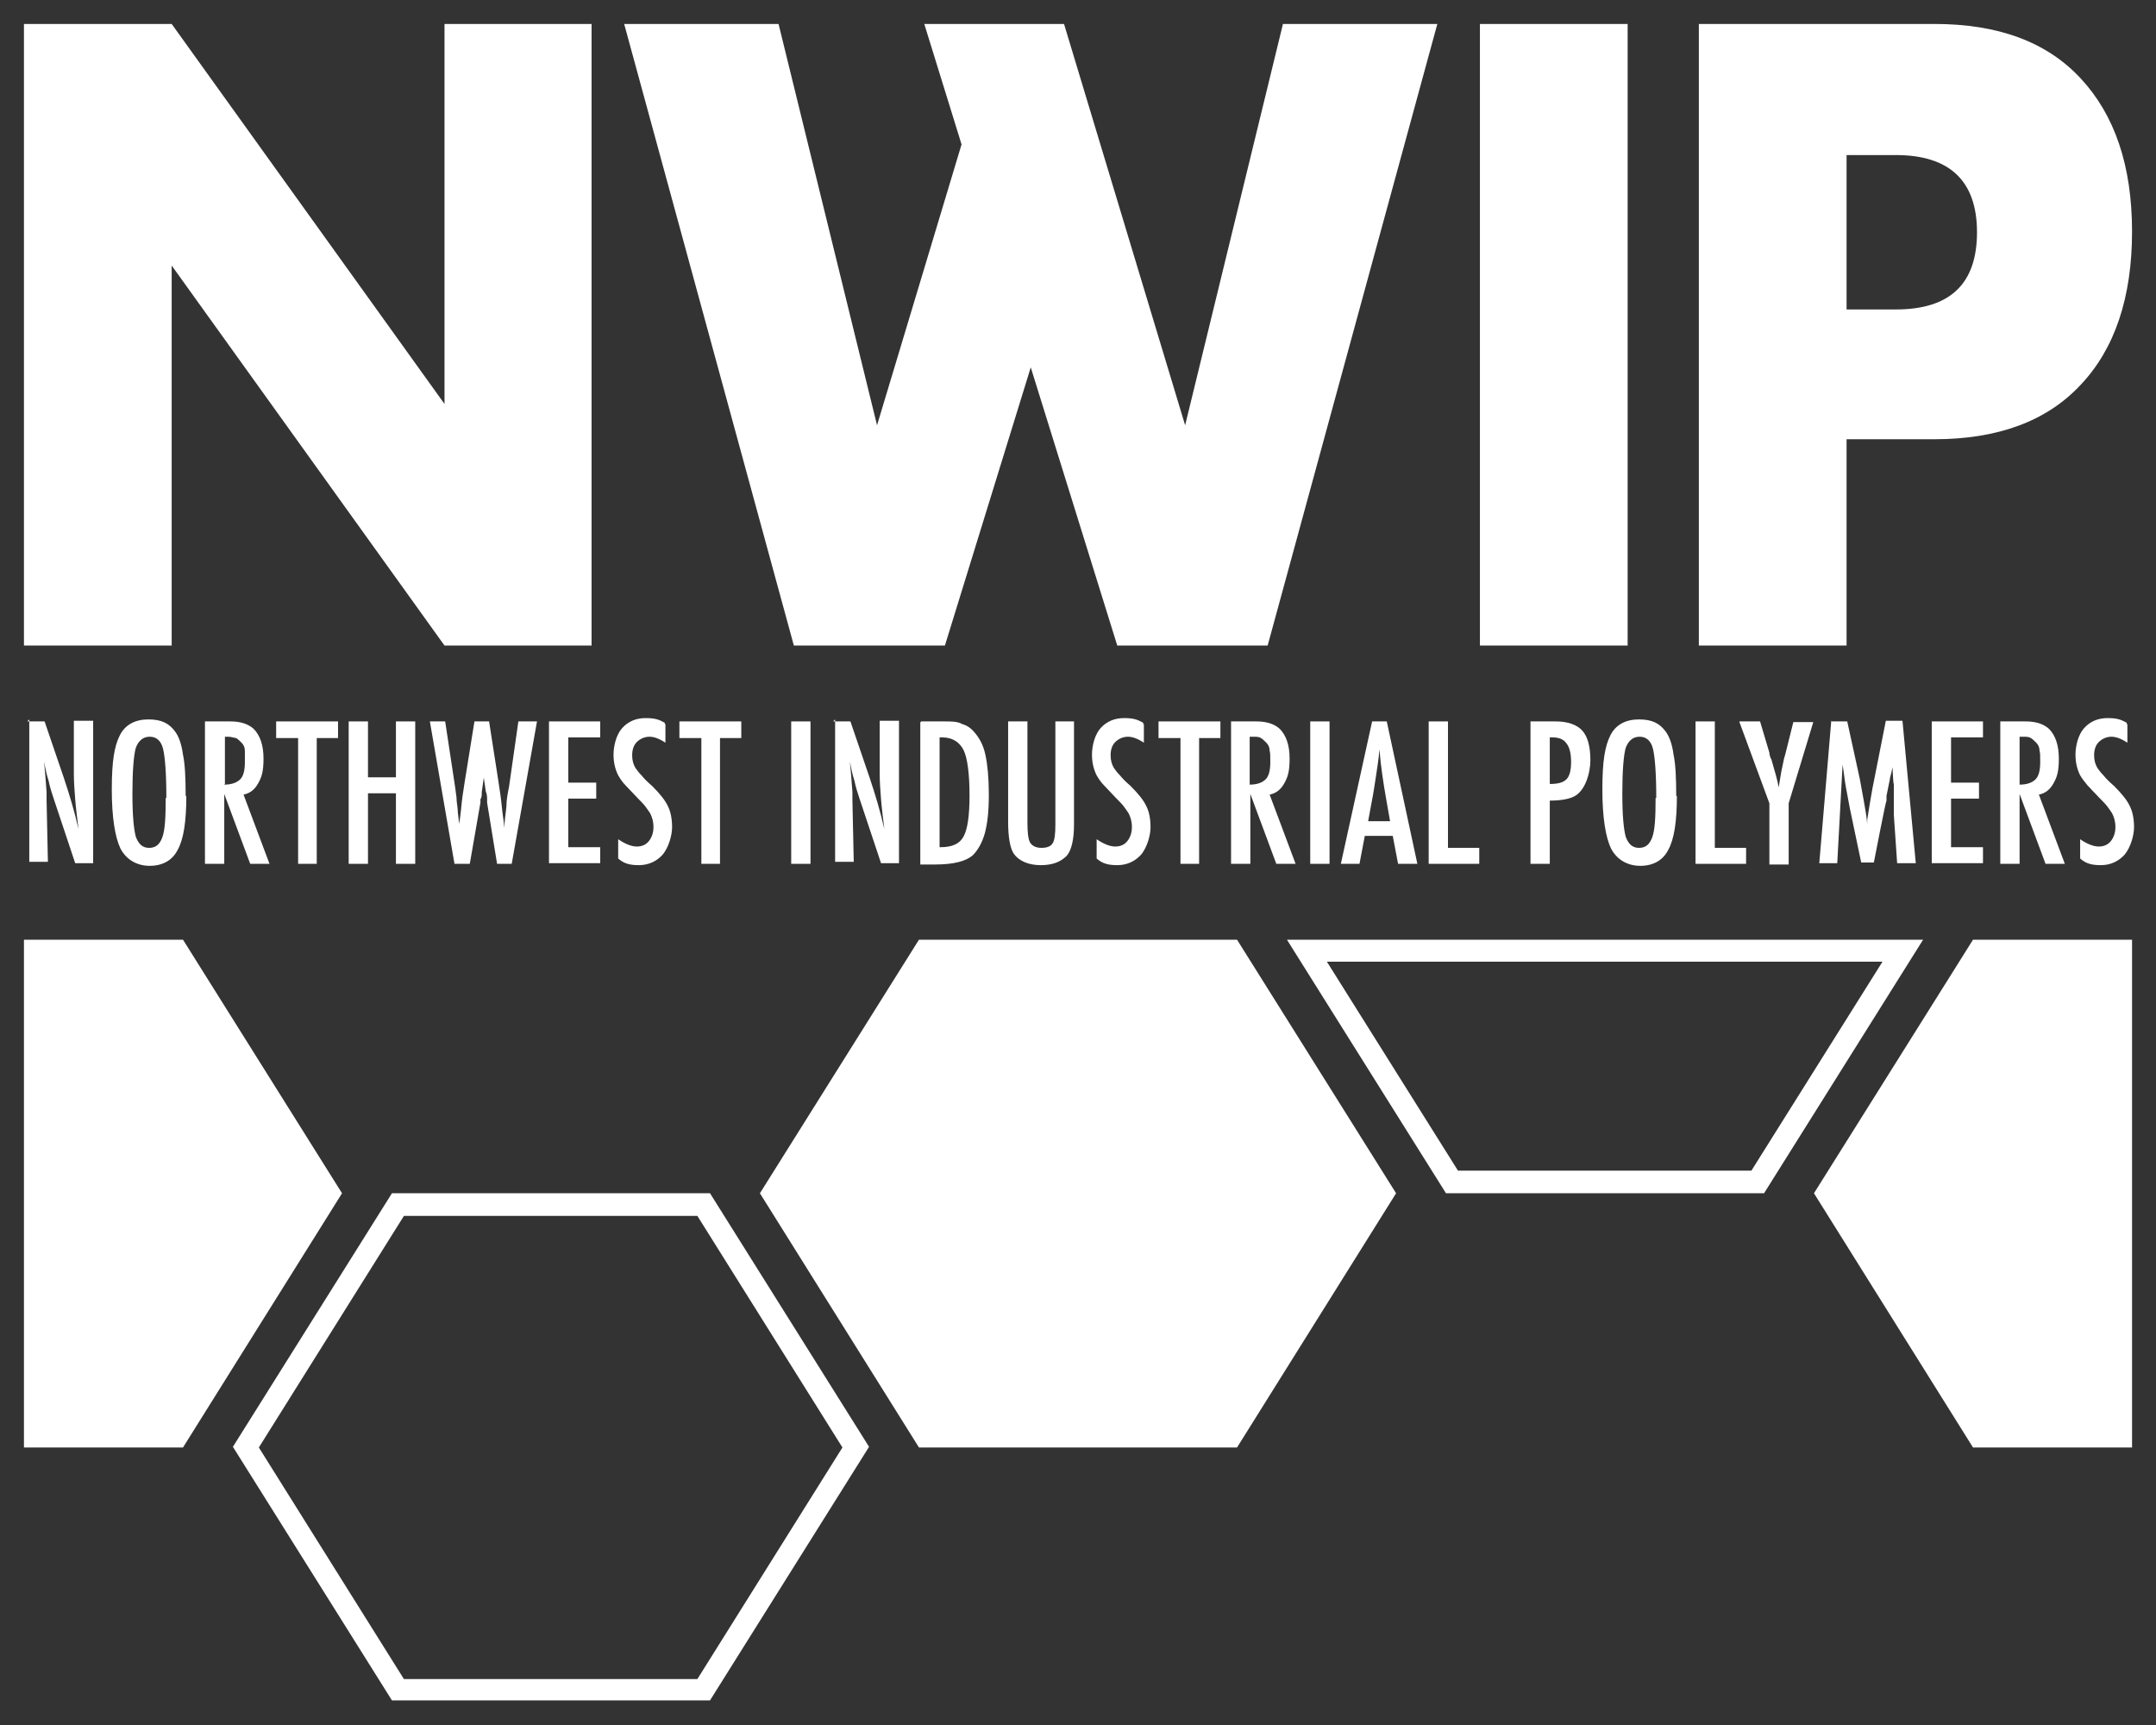
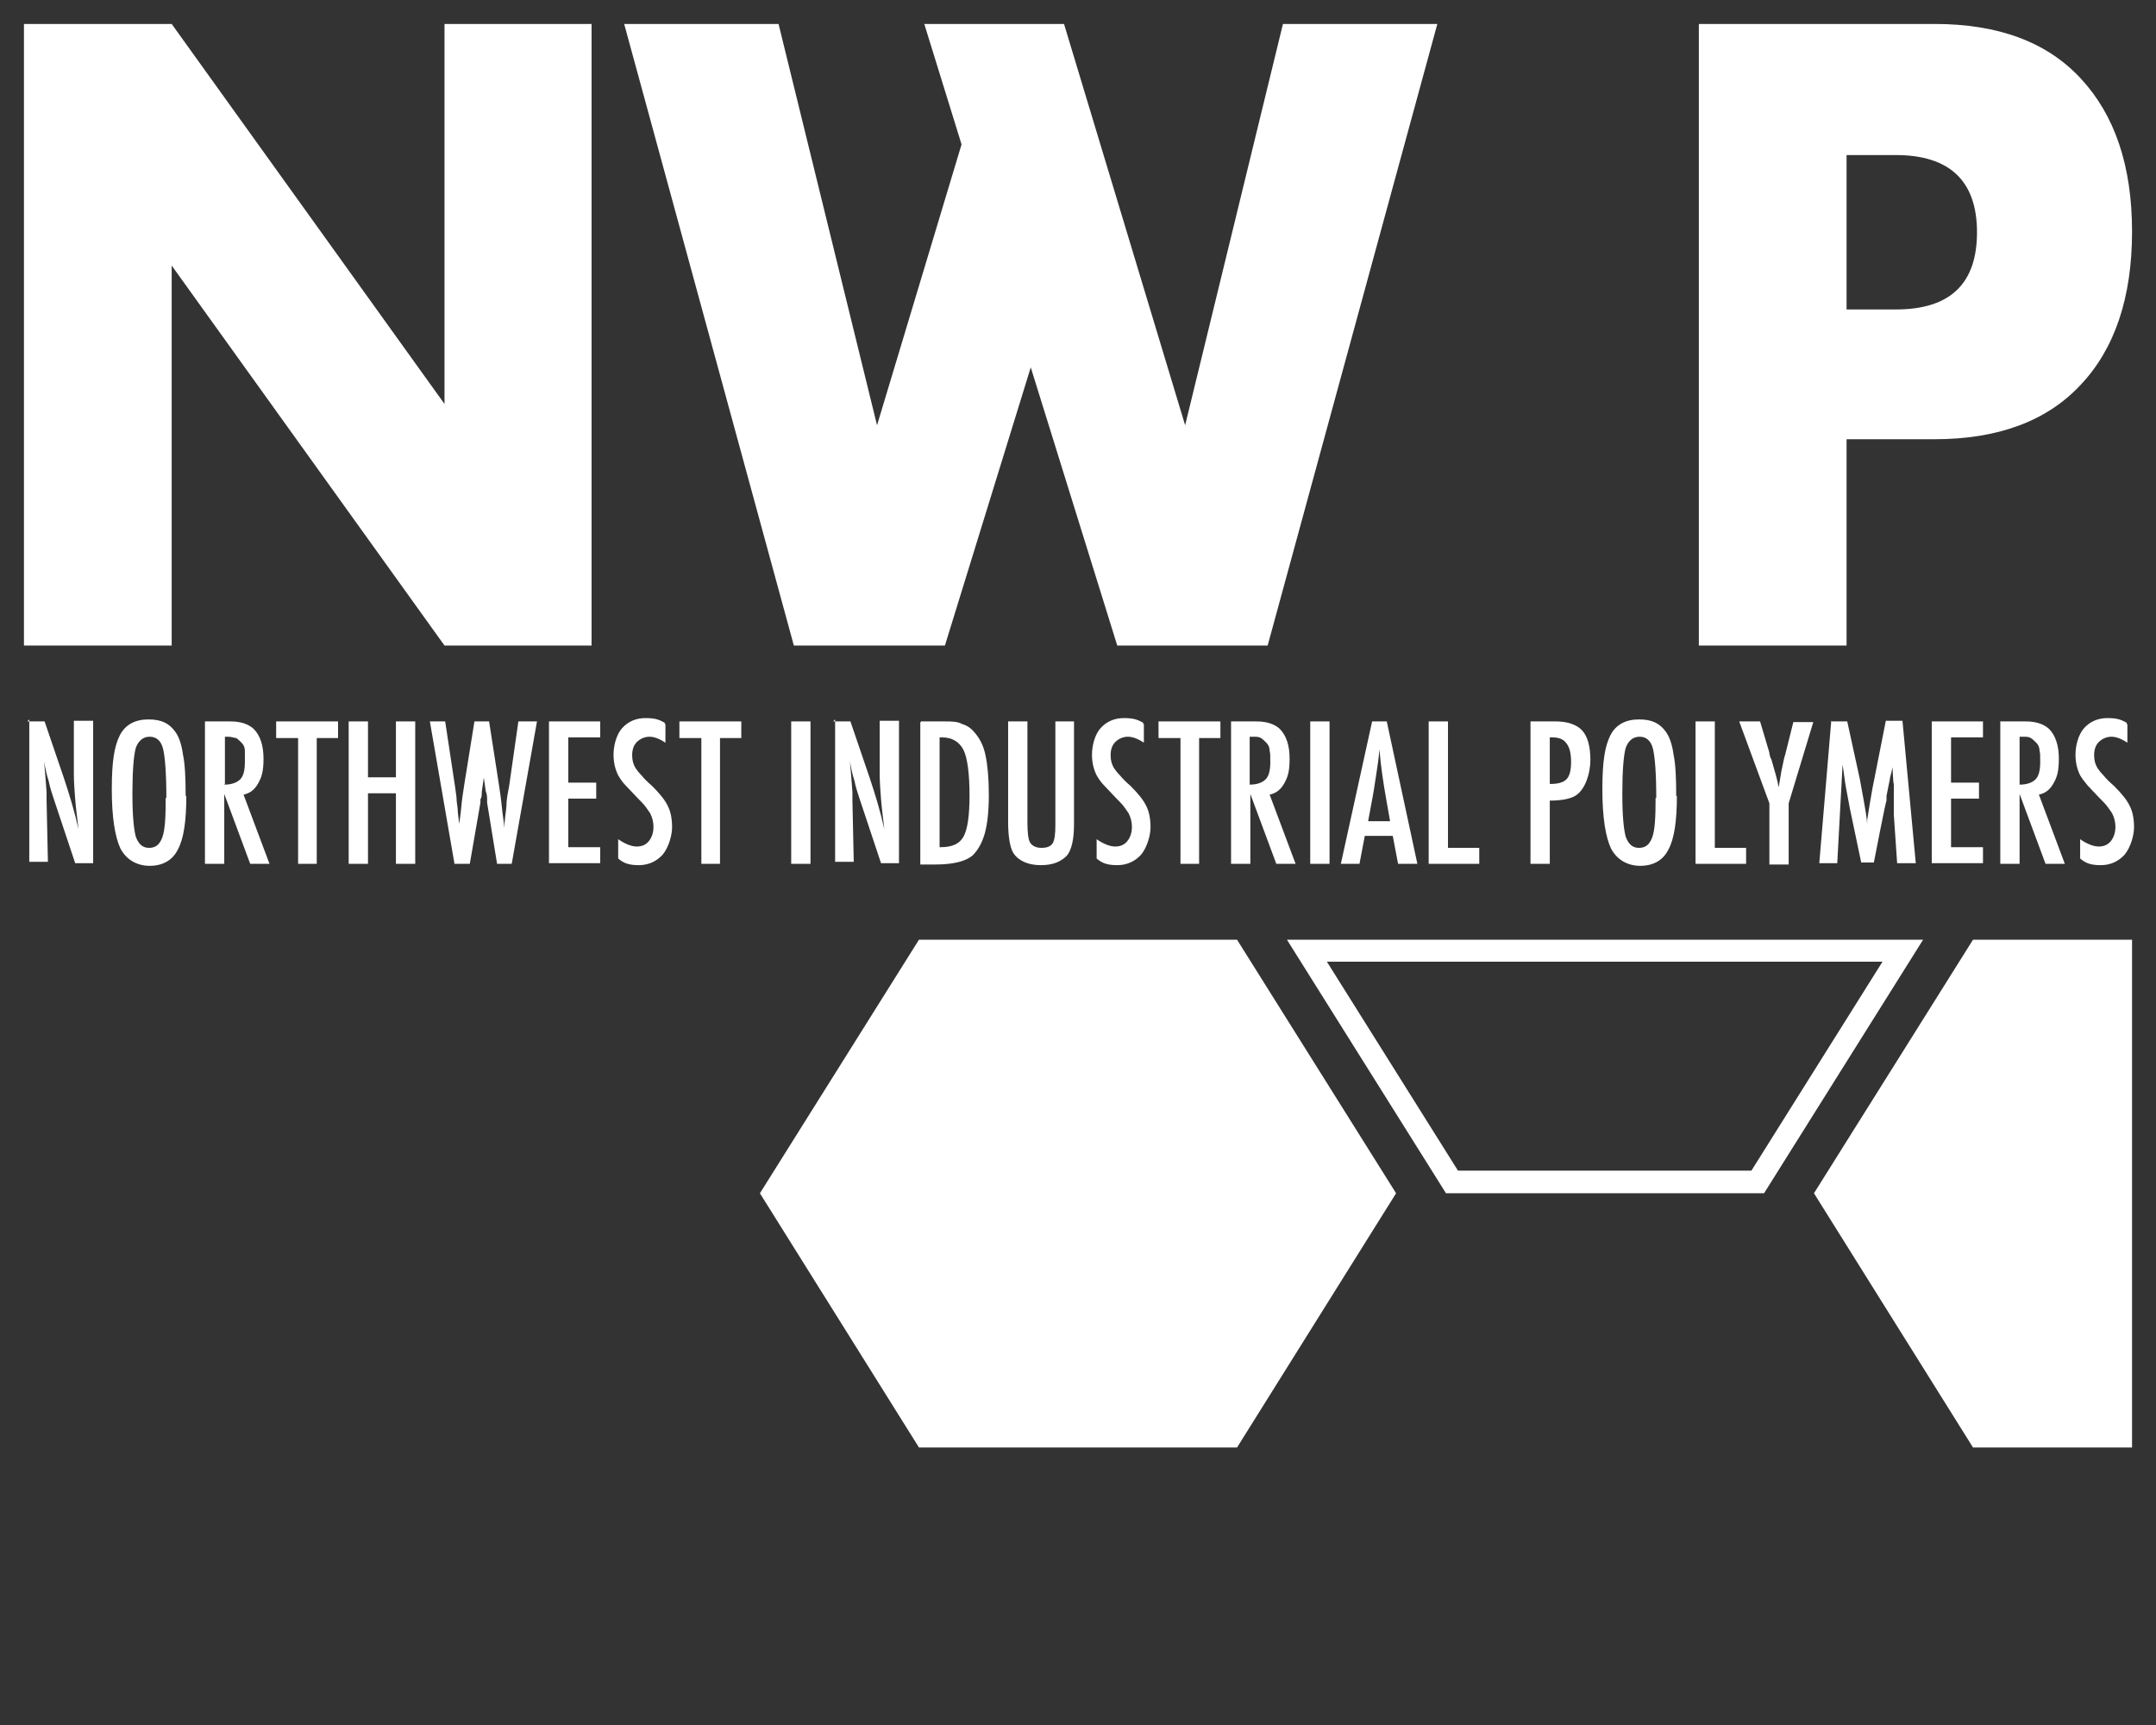
<svg xmlns="http://www.w3.org/2000/svg" id="Layer_1" version="1.1" viewBox="0 0 324 259.2">
  <rect x="0" y="0" width="324" height="259.2" fill="#333333" stroke="none" />
  <defs>
    <style>
      .st0 {
        isolation: isolate;
      }

      .st1 {
        fill: #fff;
      }
    </style>
  </defs>
  <g>
-     <path class="st1" d="M104.8,182.7l21.8,34.8-21.8,34.8h-44.1l-21.8-34.8,21.8-34.8h44.1M106.7,179.3h-47.8l-23.9,38.1,23.9,38.1h47.8l23.9-38.1-23.9-38.1h0Z" />
    <polygon class="st1" points="185.9 141.2 162 141.2 138.1 141.2 114.2 179.3 138.1 217.5 162 217.5 185.9 217.5 209.8 179.3 185.9 141.2" />
    <polygon class="st1" points="272.6 179.3 296.5 217.5 320.4 217.5 320.4 141.2 296.5 141.2 272.6 179.3" />
-     <polygon class="st1" points="51.4 179.3 27.5 217.5 3.6 217.5 3.6 141.2 27.5 141.2 51.4 179.3" />
    <path class="st1" d="M282.9,144.5l-19.7,31.4h-44.1l-19.7-31.4h83.5M289,141.2h-95.6l23.9,38.1h47.8l23.9-38.1h0Z" />
  </g>
  <g>
    <g>
      <path class="st1" d="M3.6,97V3.6h22.2l41,57.1V3.6h22.1v93.4h-22.1L25.8,39.9v57.1H3.6Z" />
-       <path class="st1" d="M244.6,3.6v93.4h-22.2V3.6h22.2Z" />
      <path class="st1" d="M277.5,97h-22.2V3.6h35.4c9.6,0,16.9,2.7,22,8.2,5.1,5.5,7.7,13.1,7.7,23s-2.6,17.6-7.7,23c-5.1,5.5-12.5,8.2-22,8.2h-13.2v31ZM277.5,46.5h7.4c8.2,0,12.2-3.9,12.2-11.6s-4.1-11.6-12.2-11.6h-7.4v23.3h0Z" />
    </g>
    <polygon class="st1" points="192.8 3.6 178.1 63.9 159.9 3.6 142.2 3.6 138.9 3.6 144.5 21.7 131.8 63.9 117 3.6 93.8 3.6 119.3 97 142 97 154.9 55.2 167.9 97 190.5 97 216 3.6 192.8 3.6" />
  </g>
  <g class="st0">
    <g class="st0">
      <g class="st0">
        <path class="st1" d="M4,108.4h2.7l2.9,8.5c.8,2.4,1.6,5,2.2,7.7-.2-1.7-.4-3.2-.5-4.5s-.2-2.6-.2-3.8v-8h2.9v21.4h-2.7l-3.2-9.6c-.3-.9-.6-1.8-.8-2.8-.3-.9-.5-1.9-.7-3v-.5c0-.2,0-.4,0-.6v1l.2,2.2.2,2.6v1.2l.2,9.3h-2.8v-21.4l-.3.3Z" />
        <path class="st1" d="M28,119.6c0,3.8-.4,6.5-1.3,8.1-.8,1.6-2.3,2.4-4.2,2.4s-3.5-.9-4.4-2.6c-.8-1.7-1.3-4.6-1.3-8.9s.4-6.5,1.2-8.1c.8-1.6,2.3-2.4,4.3-2.4s3.1.6,4,1.8c.6.8,1,2,1.2,3.5.3,1.4.4,3.5.4,6.2h0ZM25,119.9c0-3.7-.2-6.2-.5-7.4-.3-1.2-1-1.8-2-1.8s-1.7.6-2.1,1.7c-.3,1.1-.5,3.4-.5,6.8s.2,5.3.5,6.5c.4,1.1,1,1.7,2,1.7s1.6-.5,2-1.6.5-3,.5-5.9h.1Z" />
        <path class="st1" d="M30.8,108.4h3.8c1.6,0,2.7.4,3.5,1.1,1,1,1.5,2.5,1.5,4.5s-.3,2.8-.8,3.7c-.5.9-1.2,1.5-2.2,1.7l3.9,10.4h-2.9l-3.9-10.5v10.5h-2.9v-21.4h0ZM33.7,117.9c1.1,0,1.9-.3,2.4-.8s.7-1.4.7-2.6,0-1.2,0-1.7c0-.5-.2-.9-.5-1.2s-.5-.5-.8-.7c-.3,0-.7-.2-1.2-.2h-.5v7.1h0Z" />
        <path class="st1" d="M41.4,108.4h9.4v2.5h-3.2v18.9h-2.8v-18.9h-3.3v-2.5h-.1Z" />
        <path class="st1" d="M52.4,108.4h2.9v8.4h4.2v-8.4h2.9v21.4h-2.9v-10.6h-4.2v10.6h-2.9v-21.4Z" />
        <path class="st1" d="M64.1,108.4h2.8l1.5,9.9.2,1.5c0,.8.2,1.5.2,2.2l.2,1.8v.7-.7c.2-1.2.3-2.3.4-3.3s.3-2,.4-2.8l1.5-9.3h2.2l1.4,9c.2,1.3.4,2.6.5,3.7s.3,2.2.4,3.3c0-1.1.2-2.1.3-3.2,0-1,.2-2,.4-3l.2-1.4,1.2-8.4h2.8l-3.8,21.4h-2.2l-1.5-9.2v-.5c0-.3,0-.7-.2-1.2l-.3-2.1v-.7c0-.3,0-.8,0-1.3v-.9c0,.2,0,.4,0,.6v.4c0,.6,0,1.1,0,1.4v.6l-.3,2.1c0,.5,0,.8-.2,1.1v.5l-1.6,9.2h-2.3l-3.7-21.4h-.2Z" />
        <path class="st1" d="M82.5,108.4h7.7v2.4h-4.8v6.8h4.2v2.4h-4.2v7.3h4.8v2.4h-7.7v-21.4h0Z" />
        <path class="st1" d="M100,108.8v2.8c-.9-.6-1.7-.9-2.4-.9s-1.4.3-1.9.8-.7,1.2-.7,2,.2,1.4.5,1.9c.2.3.5.7.9,1.1.4.5.9,1,1.6,1.6,1.2,1.2,2,2.2,2.4,3.1.4.8.6,1.9.6,3.1s-.5,3-1.4,4.1c-.9,1-2.1,1.6-3.6,1.6s-2.3-.3-3.1-1v-2.9c1,.7,2,1.1,2.8,1.1s1.4-.3,1.8-.8.7-1.2.7-2.1-.2-1.5-.5-2.1c-.2-.3-.4-.6-.7-1-.3-.4-.7-.8-1.2-1.3s-1.3-1.4-1.8-1.9-.8-1-1.1-1.5c-.4-.8-.7-1.8-.7-3.1s.4-3,1.3-4,2.1-1.5,3.5-1.5,2,.2,2.9.7v.2Z" />
        <path class="st1" d="M102,108.4h9.4v2.5h-3.2v18.9h-2.8v-18.9h-3.3v-2.5h0Z" />
        <path class="st1" d="M118.9,108.4h2.9v21.4h-2.9v-21.4Z" />
        <path class="st1" d="M125.1,108.4h2.7l2.9,8.5c.8,2.4,1.6,5,2.2,7.7-.2-1.7-.4-3.2-.5-4.5s-.2-2.6-.2-3.8v-8h2.9v21.4h-2.7l-3.2-9.6c-.3-.9-.6-1.8-.8-2.8-.3-.9-.5-1.9-.7-3v-.5c0-.2,0-.4,0-.6v1l.2,2.2.2,2.6v1.2l.2,9.3h-2.8v-21.4l-.3.3Z" />
        <path class="st1" d="M138.4,108.4h3.5c1.1,0,2,0,2.7.4.7.2,1.3.6,1.8,1.2.8.9,1.4,2,1.7,3.5.3,1.4.5,3.4.5,5.9s-.2,4.3-.6,5.8c-.4,1.4-1,2.5-1.8,3.3-1,.9-2.9,1.4-5.6,1.4h-2.3v-21.4h.1ZM141.3,127.3c1.8,0,2.9-.5,3.5-1.6s.9-3.1.9-6.2-.3-5.6-.9-6.8c-.6-1.2-1.7-1.9-3.2-1.9h-.4v16.5h0Z" />
        <path class="st1" d="M151.6,108.4h2.8v15.1c0,1.5.1,2.6.4,3.1.3.5.9.8,1.7.8s1.4-.2,1.7-.7.4-1.4.4-2.8v-15.5h2.8v15.5c0,2.3-.4,3.9-1.1,4.7-.9.9-2.1,1.4-3.9,1.4s-3.3-.6-4.1-1.8c-.5-.8-.8-2.4-.8-4.7v-15.1h.1Z" />
        <path class="st1" d="M171.9,108.8v2.8c-.9-.6-1.7-.9-2.4-.9s-1.4.3-1.9.8-.7,1.2-.7,2,.2,1.4.5,1.9c.2.3.5.7.9,1.1.4.5.9,1,1.6,1.6,1.2,1.2,2,2.2,2.4,3.1.4.8.6,1.9.6,3.1s-.5,3-1.4,4.1c-.9,1-2.1,1.6-3.6,1.6s-2.3-.3-3.1-1v-2.9c1,.7,2,1.1,2.8,1.1s1.4-.3,1.8-.8c.4-.5.7-1.2.7-2.1s-.2-1.5-.5-2.1c-.2-.3-.4-.6-.7-1s-.7-.8-1.2-1.3-1.3-1.4-1.8-1.9-.8-1-1.1-1.5c-.4-.8-.7-1.8-.7-3.1s.4-3,1.3-4c.9-1,2.1-1.5,3.5-1.5s2,.2,2.9.7v.2Z" />
        <path class="st1" d="M174,108.4h9.4v2.5h-3.2v18.9h-2.8v-18.9h-3.3v-2.5h0Z" />
        <path class="st1" d="M185,108.4h3.8c1.6,0,2.7.4,3.5,1.1,1,1,1.5,2.5,1.5,4.5s-.3,2.8-.8,3.7c-.5.9-1.2,1.5-2.2,1.7l3.9,10.4h-2.9l-3.9-10.5v10.5h-2.9v-21.4h0ZM187.8,117.9c1.1,0,1.9-.3,2.4-.8s.7-1.4.7-2.6,0-1.2-.1-1.7c0-.5-.2-.9-.5-1.2s-.5-.5-.8-.7-.7-.2-1.2-.2h-.5v7.1h0Z" />
        <path class="st1" d="M196.9,108.4h2.9v21.4h-2.9v-21.4Z" />
        <path class="st1" d="M206.2,108.4h2.2l4.6,21.4h-2.9l-.8-4.2h-4.2l-.8,4.2h-2.8l4.7-21.4ZM208.9,123.4l-.6-3.4c-.4-2.3-.8-4.8-1-7.4-.1,1.3-.3,2.6-.5,3.9s-.4,2.7-.7,4.2l-.5,2.7h3.4,0Z" />
        <path class="st1" d="M214.7,108.4h2.9v19h4.7v2.4h-7.6v-21.4h0Z" />
        <path class="st1" d="M230,108.4h3.8c1.8,0,3.2.5,4,1.4s1.2,2.4,1.2,4.4-.8,4.7-2.5,5.5c-.8.4-2.1.6-3.6.6v9.5h-2.9v-21.4ZM232.9,117.8c1.2,0,2-.2,2.5-.7s.7-1.4.7-2.6-.2-2.2-.7-2.8c-.4-.6-1.1-.9-2.1-.9h-.4v7Z" />
        <path class="st1" d="M252,119.6c0,3.8-.4,6.5-1.3,8.1-.8,1.6-2.3,2.4-4.2,2.4s-3.5-.9-4.4-2.6c-.8-1.7-1.3-4.6-1.3-8.9s.4-6.5,1.2-8.1,2.3-2.4,4.3-2.4,3.1.6,4,1.8c.6.8,1,2,1.2,3.5.3,1.4.4,3.5.4,6.2h.1ZM248.9,119.9c0-3.7-.2-6.2-.5-7.4-.3-1.2-1-1.8-2-1.8s-1.7.6-2.1,1.7c-.3,1.1-.5,3.4-.5,6.8s.2,5.3.5,6.5c.4,1.1,1,1.7,2,1.7s1.6-.5,2-1.6.5-3,.5-5.9h.1Z" />
        <path class="st1" d="M254.8,108.4h2.9v19h4.7v2.4h-7.6v-21.4h0Z" />
        <path class="st1" d="M261.4,108.4h3.1l1.4,4.7c0,0,0,.3.1.5,0,.2.1.3.2.5.5,1.7.9,3.1,1.1,4.2.2-1.1.3-1.9.4-2.4l.4-1.9.2-.7,1.2-4.8h3l-3.7,12.2v9.2h-2.9v-9.2l-4.5-12.2h0Z" />
        <path class="st1" d="M275.1,108.4h2.5l1.9,8.7c.2,1.1.4,2.2.6,3.3.2,1.1.4,2.2.5,3.4v-.6l.4-2.5.4-2.3.3-1.5,1.7-8.6h2.5l2,21.4h-2.8l-.5-7.3v-4.6c-.1,0-.2-2.6-.2-2.6h0v-.3.4c-.1.5-.2,1-.3,1.3s-.1.7-.2,1l-.4,2v.7c-.1,0-1.9,9.3-1.9,9.3h-1.9l-1.7-8.1c-.2-1.1-.4-2.1-.6-3.2s-.3-2.2-.5-3.4l-.8,14.8h-2.7l1.8-21.4h0Z" />
        <path class="st1" d="M290.3,108.4h7.7v2.4h-4.8v6.8h4.2v2.4h-4.2v7.3h4.8v2.4h-7.7v-21.4h0Z" />
        <path class="st1" d="M300.6,108.4h3.8c1.6,0,2.7.4,3.5,1.1,1,1,1.5,2.5,1.5,4.5s-.3,2.8-.8,3.7c-.5.9-1.2,1.5-2.2,1.7l3.9,10.4h-2.9l-3.9-10.5v10.5h-2.9v-21.4h0ZM303.5,117.9c1.1,0,1.9-.3,2.4-.8s.7-1.4.7-2.6,0-1.2-.1-1.7c0-.5-.2-.9-.5-1.2s-.5-.5-.8-.7-.7-.2-1.2-.2h-.5v7.1h0Z" />
        <path class="st1" d="M319.7,108.8v2.8c-.9-.6-1.7-.9-2.4-.9s-1.4.3-1.9.8-.7,1.2-.7,2,.2,1.4.5,1.9c.2.3.5.7.9,1.1.4.5.9,1,1.6,1.6,1.2,1.2,2,2.2,2.4,3.1.4.8.6,1.9.6,3.1s-.5,3-1.4,4.1c-.9,1-2.1,1.6-3.6,1.6s-2.3-.3-3.1-1v-2.9c1,.7,2,1.1,2.8,1.1s1.4-.3,1.8-.8.7-1.2.7-2.1-.2-1.5-.5-2.1c-.2-.3-.4-.6-.7-1-.3-.4-.7-.8-1.2-1.3-.7-.7-1.3-1.4-1.8-1.9-.5-.6-.8-1-1.1-1.5-.4-.8-.7-1.8-.7-3.1s.4-3,1.3-4,2.1-1.5,3.5-1.5,2,.2,2.9.7v.2Z" />
      </g>
    </g>
  </g>
</svg>